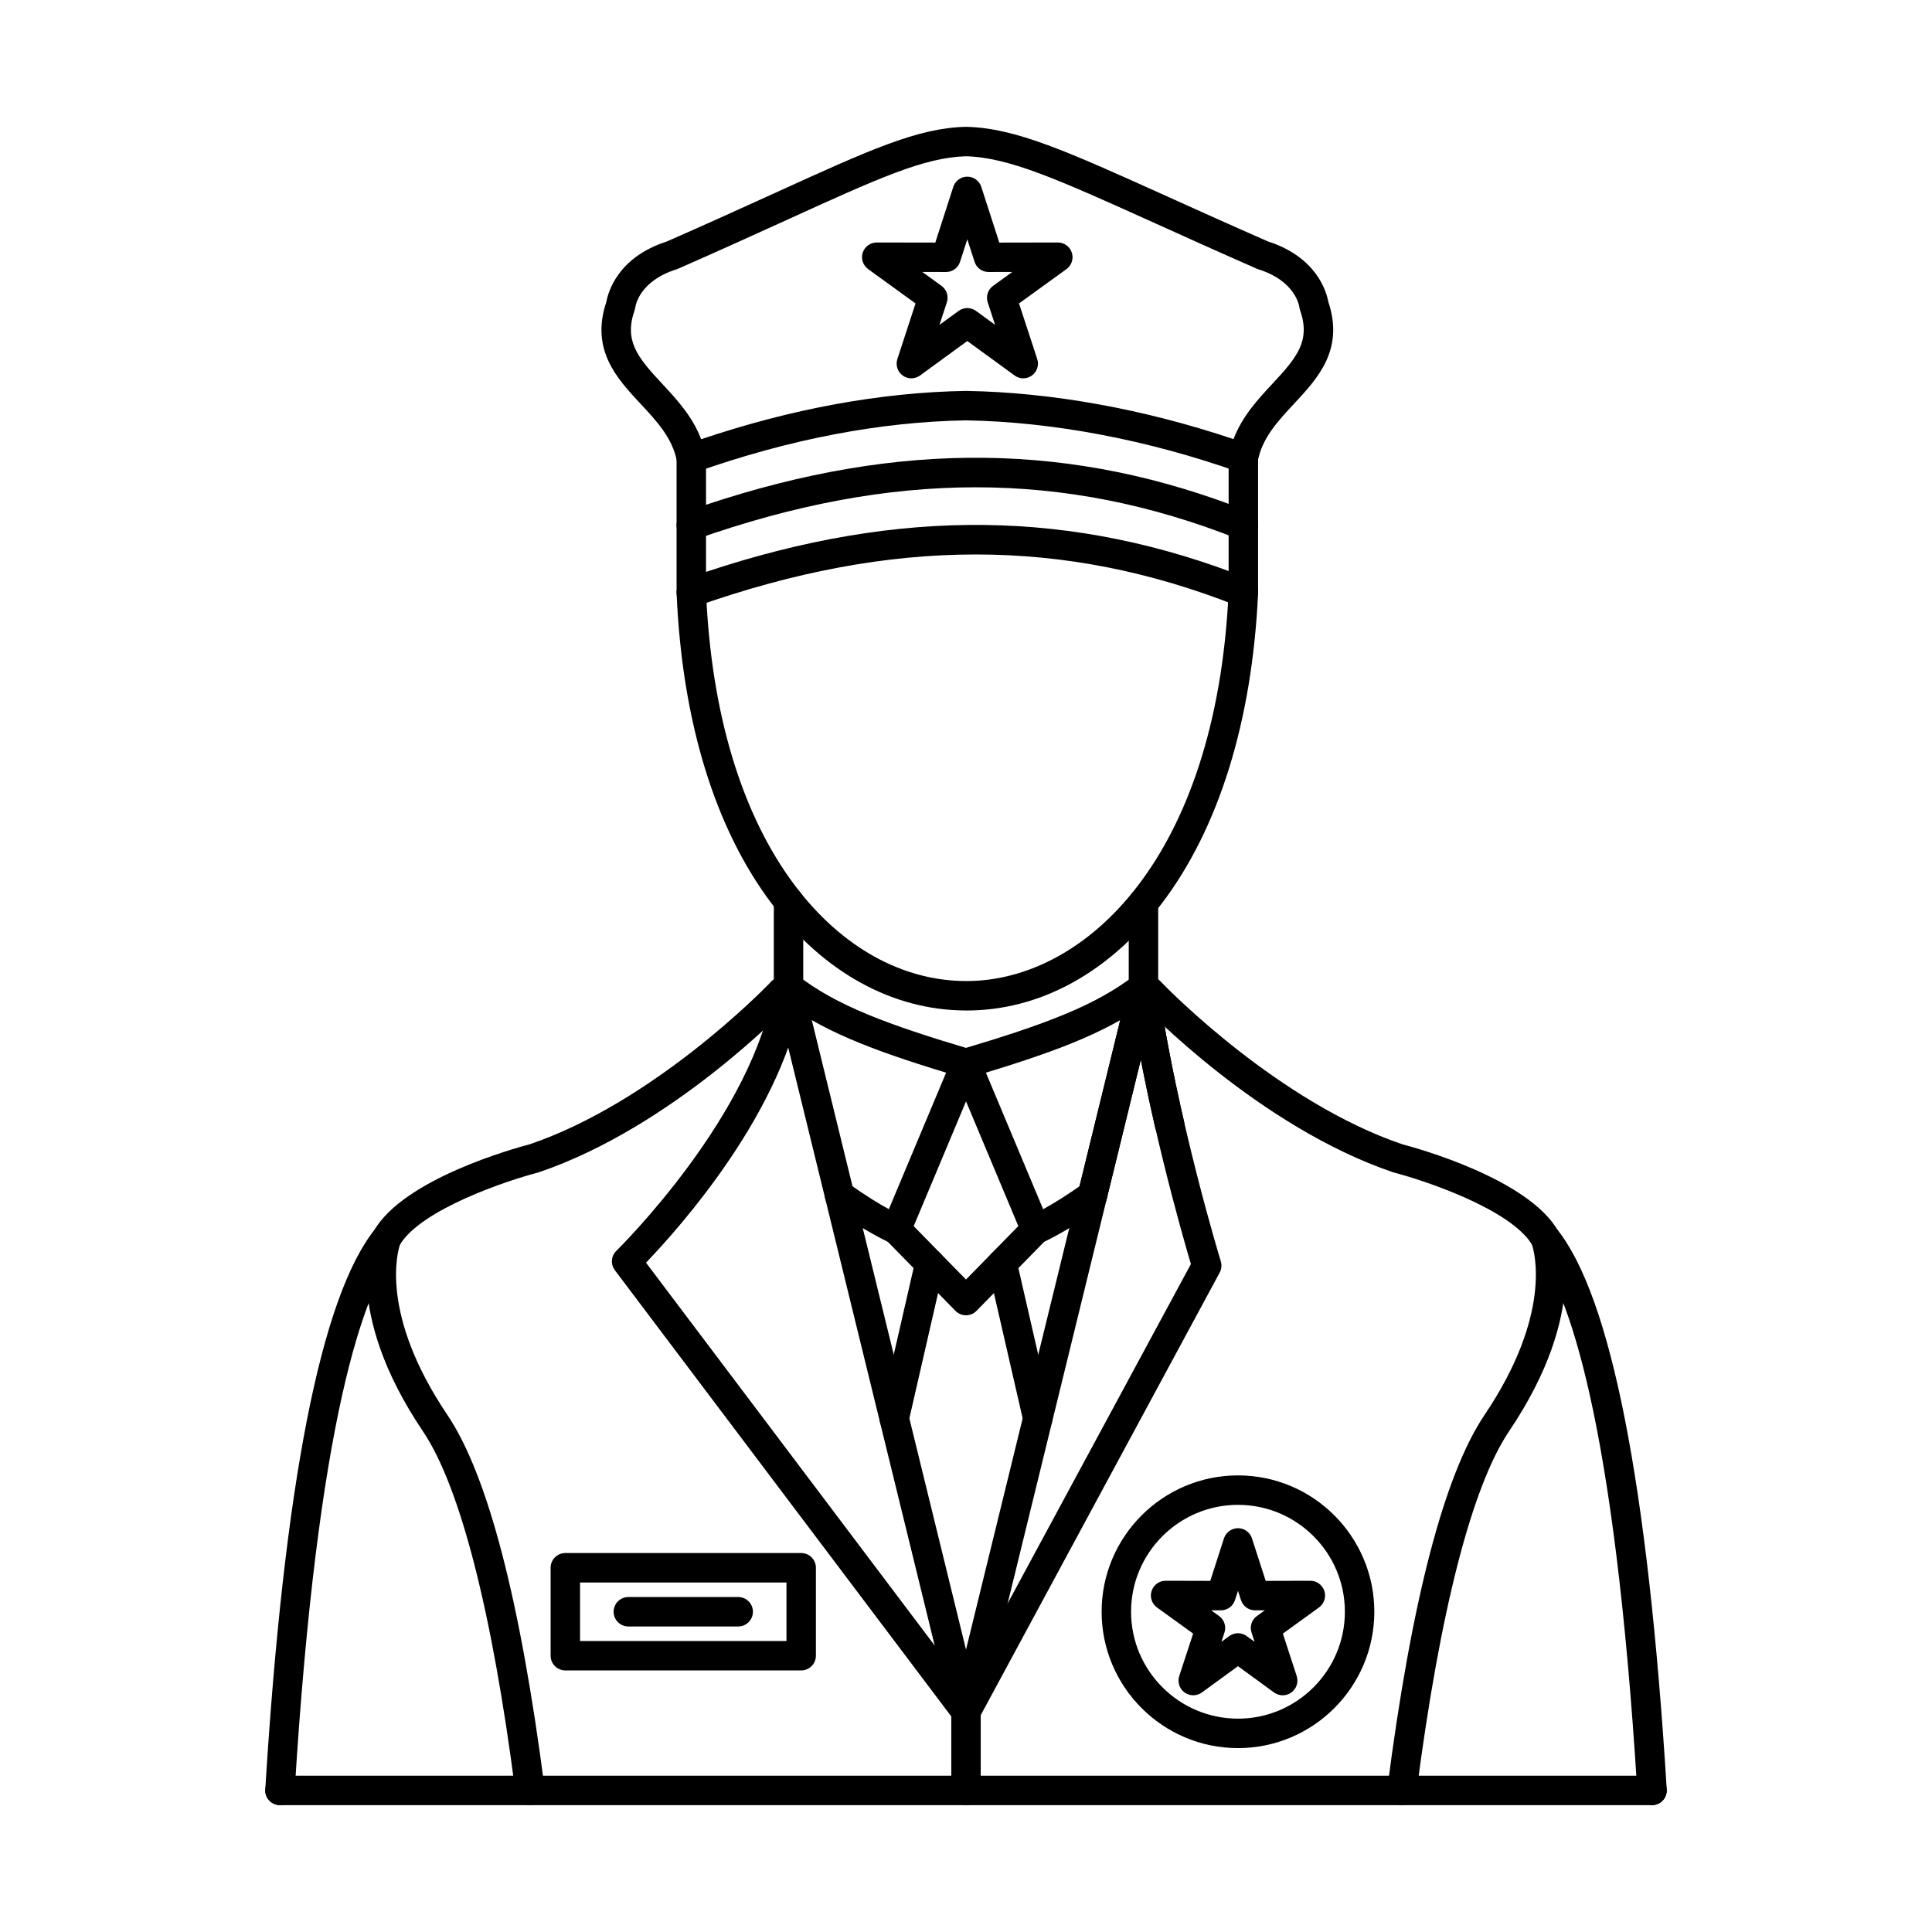
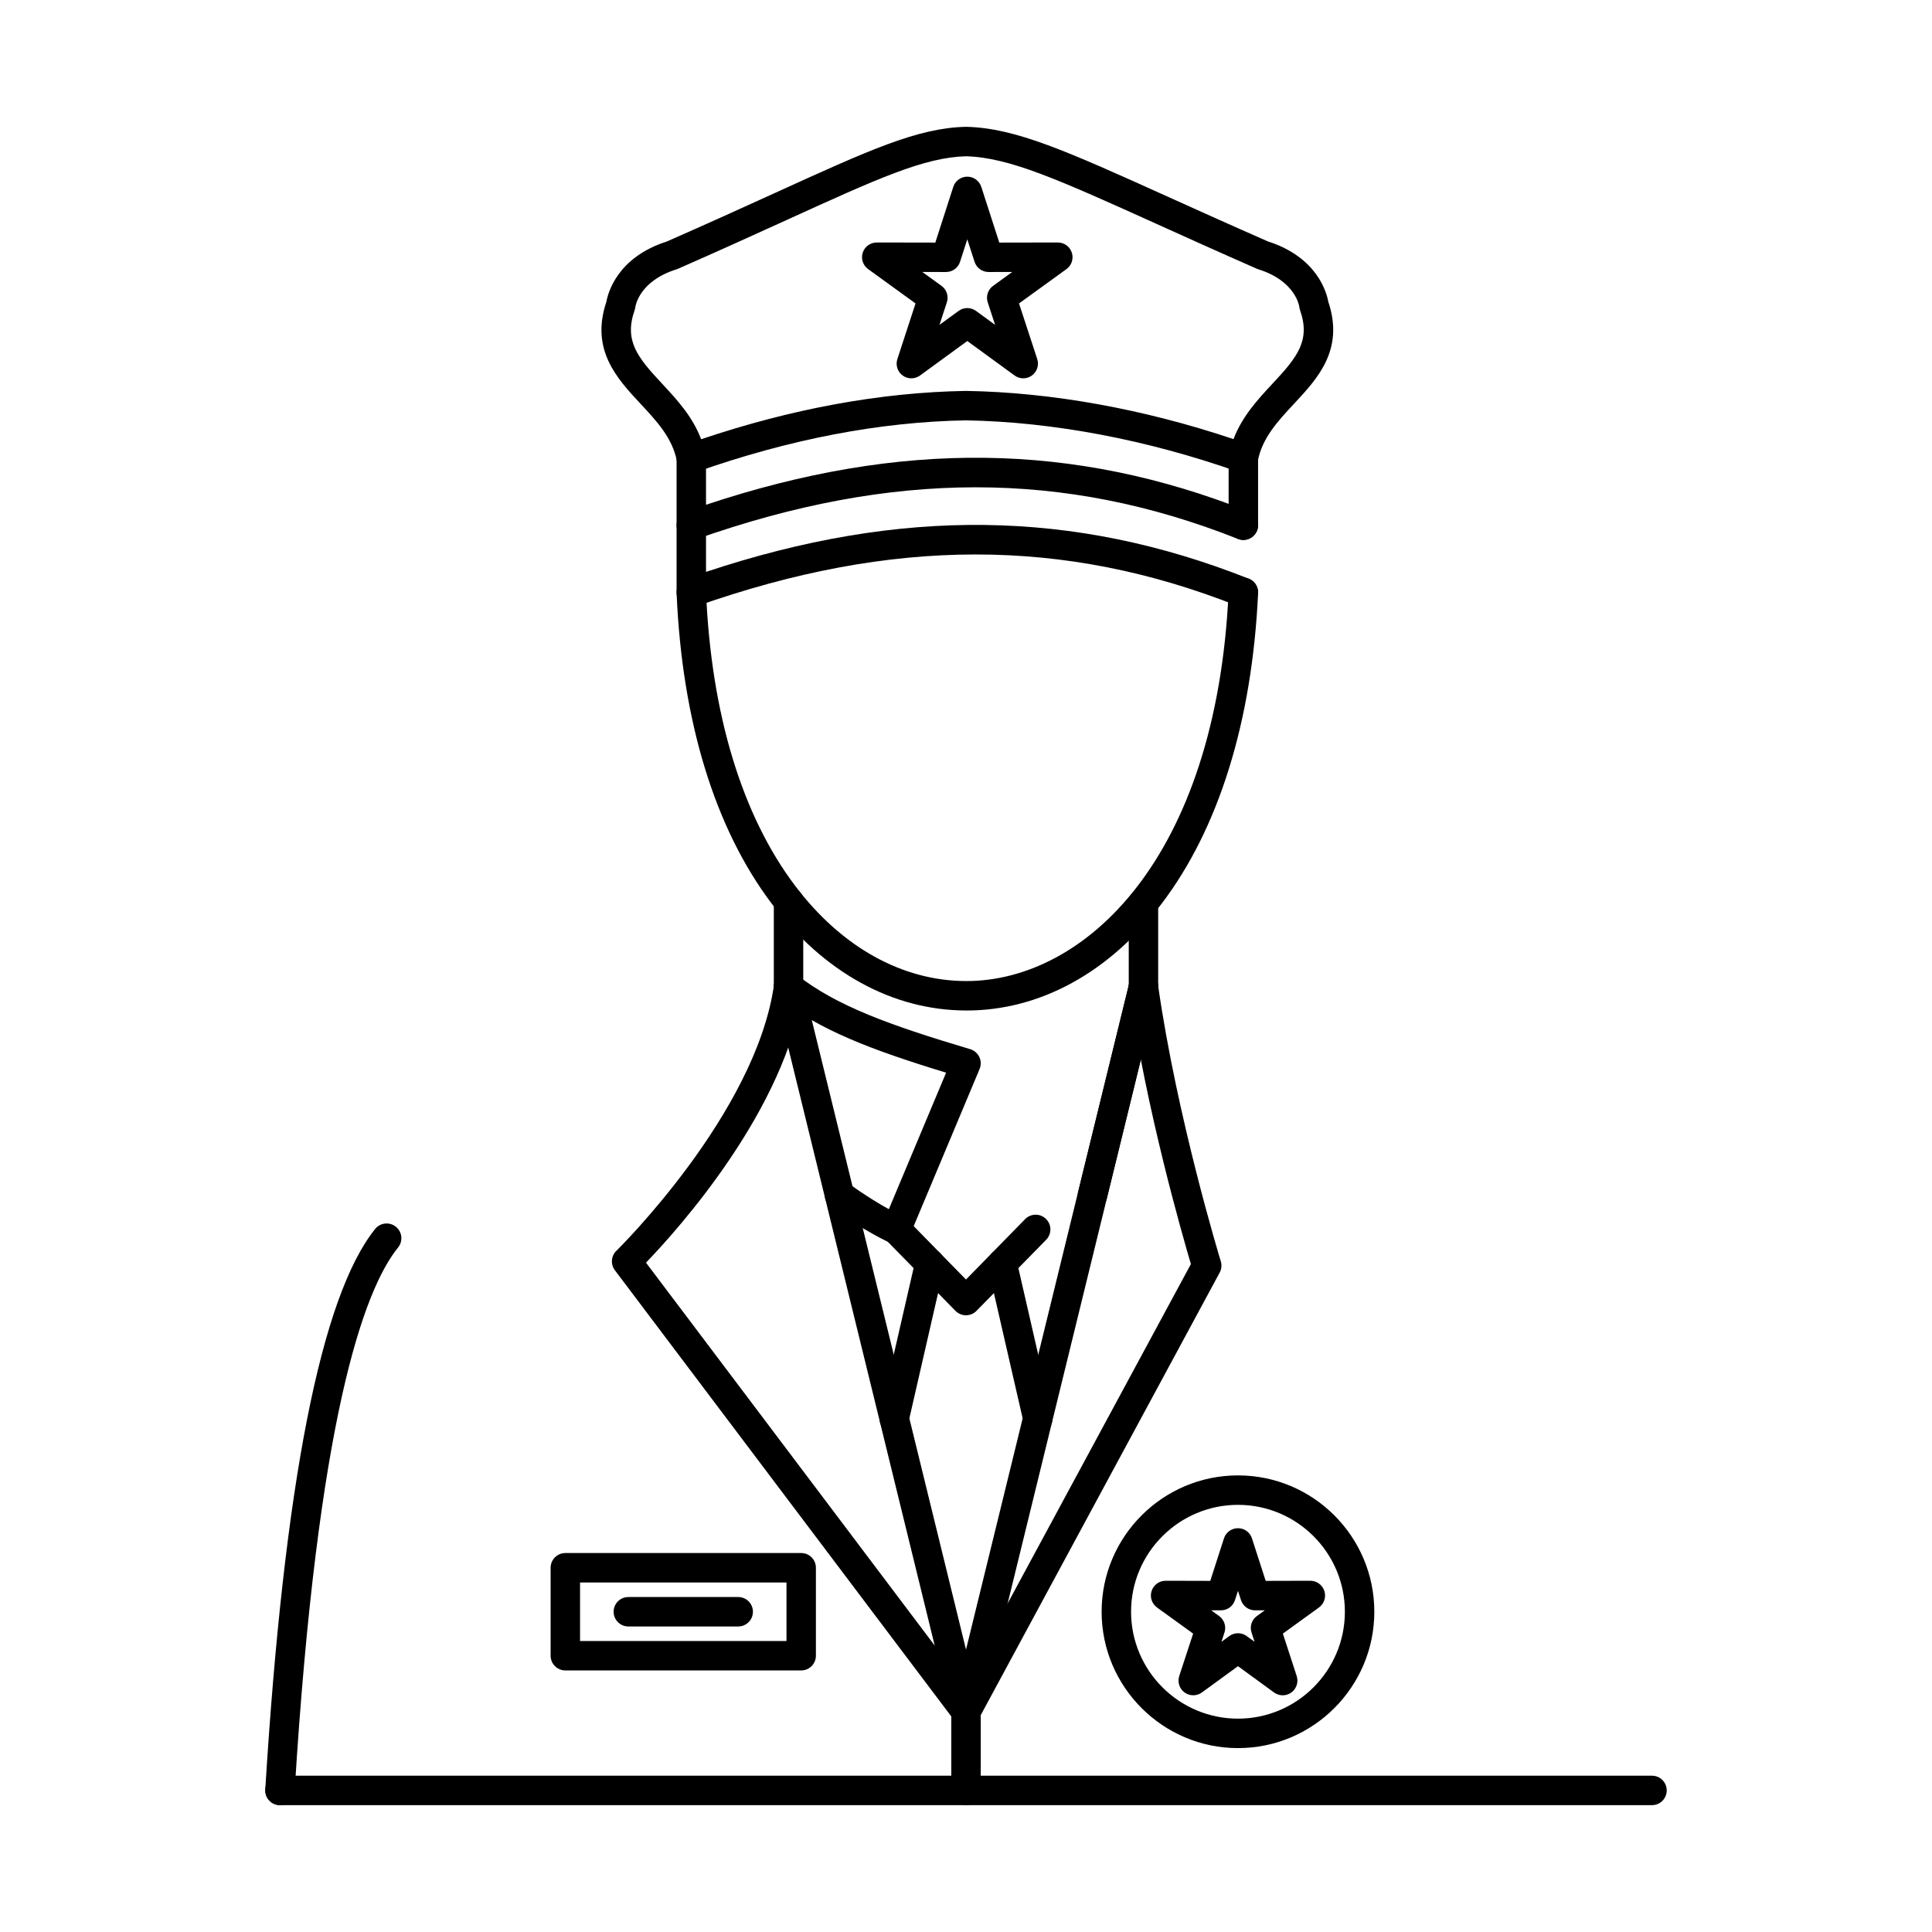
<svg xmlns="http://www.w3.org/2000/svg" fill="#000000" width="800px" height="800px" version="1.1" viewBox="144 144 512 512">
  <g>
    <path d="m464.98 570.75 2.094 1.516c1.371 0.992 1.953 2.766 1.422 4.367l-0.805 2.469 2.086-1.531c1.371-1 3.227-1 4.602 0l2.094 1.523-0.805-2.461c-0.531-1.605 0.039-3.375 1.414-4.367l2.102-1.516h-2.602c-1.684 0-3.188-1.086-3.707-2.703l-0.797-2.457-0.801 2.457c-0.52 1.617-2.012 2.703-3.711 2.703h-0.008-2.582zm18.945 22.523c-0.801 0-1.605-0.254-2.297-0.75l-9.551-6.969-9.559 6.969c-1.363 0.992-3.219 0.992-4.59 0-1.375-0.992-1.941-2.75-1.414-4.367l3.68-11.234-9.582-6.93c-1.371-0.996-1.953-2.762-1.422-4.367 0.516-1.609 2.012-2.707 3.711-2.707h0.012l11.82 0.031 3.629-11.258c0.516-1.617 2.023-2.703 3.719-2.703 1.688 0 3.191 1.086 3.707 2.703l3.637 11.258 11.824-0.031c1.695 0 3.191 1.09 3.723 2.707 0.516 1.605-0.051 3.371-1.422 4.367l-9.578 6.93 3.664 11.234c0.527 1.617-0.039 3.375-1.41 4.367-0.684 0.496-1.484 0.75-2.301 0.75z" />
    <path d="m472.08 542.8c-15.625 0-28.336 12.707-28.336 28.324 0 15.629 12.711 28.336 28.336 28.336 15.617 0 28.328-12.707 28.328-28.336 0-15.617-12.711-28.324-28.328-28.324zm0 64.465c-19.918 0-36.137-16.219-36.137-36.141s16.219-36.129 36.137-36.129c19.926 0 36.129 16.207 36.129 36.129s-16.203 36.141-36.129 36.141z" />
-     <path d="m284.46 622.38c-1.93 0-3.609-1.43-3.863-3.402-6.164-47.934-14.648-81.012-24.523-95.684-21.602-32.055-13.551-51.867-13.195-52.691 0.062-0.141 0.129-0.281 0.203-0.418 7.914-13.797 37.316-21.895 41.328-22.949 32.754-11.148 61.914-40.977 63.488-42.613 0.785-0.902 1.848-1.727 3.168-2.465 1.879-1.047 4.258-0.375 5.312 1.504 1.047 1.879 0.375 4.254-1.504 5.312-0.801 0.445-1.066 0.75-1.094 0.781-0.055 0.066-0.113 0.121-0.164 0.188-1.273 1.328-31.465 32.754-66.844 44.73-0.094 0.031-0.184 0.059-0.273 0.082-8.277 2.152-30.832 9.734-36.504 19.07-0.605 1.797-5.453 18.398 12.543 45.109 10.707 15.891 19.383 49.211 25.801 99.047 0.273 2.133-1.234 4.098-3.375 4.371-0.168 0.02-0.332 0.027-0.504 0.027zm231.06 0c-0.16 0-0.336-0.008-0.508-0.027-2.133-0.273-3.637-2.238-3.363-4.371 6.406-49.832 15.086-83.156 25.793-99.047 17.922-26.598 13.188-43.18 12.539-45.117-5.676-9.328-28.215-16.91-36.504-19.062-0.09-0.02-0.18-0.047-0.273-0.082-35.363-11.977-65.559-43.402-66.828-44.73-0.066-0.066-0.113-0.121-0.172-0.188-0.062-0.082-0.348-0.375-1.078-0.793-1.887-1.047-2.559-3.422-1.504-5.301 1.047-1.879 3.426-2.562 5.305-1.504 1.301 0.719 2.367 1.551 3.16 2.465 1.582 1.637 30.785 31.48 63.5 42.613 4.012 1.055 33.406 9.152 41.32 22.949 0.082 0.133 0.148 0.273 0.211 0.418 0.348 0.824 8.395 20.633-13.195 52.691-9.875 14.672-18.359 47.75-24.539 95.684-0.254 1.973-1.926 3.402-3.859 3.402z" />
    <path d="m218.19 622.38c-0.07 0-0.152 0-0.23-0.008-2.156-0.133-3.789-1.984-3.66-4.137 4.957-80.746 14.75-130.73 29.125-148.55 1.352-1.676 3.809-1.938 5.488-0.586 1.68 1.359 1.945 3.809 0.59 5.484-9.172 11.371-21.375 45.609-27.422 144.14-0.121 2.07-1.84 3.664-3.891 3.664z" />
-     <path d="m581.8 622.38c-2.043 0-3.762-1.598-3.894-3.664-6.043-98.531-18.246-132.77-27.418-144.14-1.352-1.672-1.09-4.125 0.586-5.484 1.676-1.352 4.137-1.09 5.488 0.586 14.375 17.82 24.184 67.809 29.141 148.55 0.133 2.152-1.504 4.004-3.656 4.137-0.086 0.008-0.164 0.008-0.242 0.008z" />
    <path d="m399.99 601.46c-0.617 0-1.262-0.145-1.852-0.469-1.887-1.027-2.598-3.394-1.57-5.281l63.031-116.72c-2.246-7.586-11.926-41.215-16.43-72.883-0.309-2.133 1.18-4.106 3.312-4.41 2.121-0.305 4.106 1.18 4.406 3.312 5 35.184 16.52 72.887 16.641 73.266 0.305 1 0.195 2.082-0.309 2.992l-63.793 118.15c-0.707 1.301-2.047 2.043-3.441 2.043z" />
    <path d="m400 622.38c-2.148 0-3.898-1.746-3.898-3.898v-19.609l-89.148-118.24c-1.191-1.574-1.02-3.777 0.383-5.152 0.375-0.355 36.93-36.324 41.777-70.469 0.305-2.133 2.285-3.617 4.41-3.312 2.133 0.309 3.613 2.277 3.32 4.41-4.531 31.828-33.008 63.539-41.648 72.508l87.914 116.59c0.516 0.684 0.793 1.504 0.793 2.348v20.922c0 2.152-1.746 3.898-3.902 3.898z" />
    <path d="m399.99 601.46c-1.746 0-3.34-1.188-3.777-2.965l-47.031-192c-0.508-2.094 0.773-4.207 2.863-4.723 2.094-0.508 4.207 0.77 4.711 2.863l47.035 192c0.504 2.09-0.777 4.207-2.867 4.711-0.312 0.082-0.617 0.113-0.934 0.113z" />
    <path d="m400 601.46c-0.305 0-0.617-0.031-0.934-0.113-2.094-0.504-3.375-2.621-2.852-4.711l47.031-192c0.504-2.106 2.629-3.383 4.715-2.863 2.094 0.508 3.371 2.621 2.863 4.715l-47.031 192.01c-0.441 1.777-2.031 2.965-3.793 2.965z" />
-     <path d="m453.98 446.06c-1.781 0-3.387-1.23-3.801-3.039-3.078-13.383-5.434-25.805-7.012-36.91-0.309-2.133 1.18-4.106 3.312-4.41 2.141-0.305 4.106 1.18 4.406 3.312 1.543 10.887 3.871 23.094 6.902 36.258 0.477 2.106-0.836 4.199-2.93 4.688-0.297 0.062-0.586 0.102-0.883 0.102z" />
    <path d="m433.53 464.59c-0.309 0-0.621-0.027-0.938-0.109-2.094-0.508-3.375-2.621-2.852-4.715l13.504-55.125c0.504-2.106 2.629-3.383 4.715-2.863 2.094 0.508 3.371 2.621 2.863 4.715l-13.504 55.125c-0.438 1.785-2.031 2.973-3.789 2.973z" />
    <path d="m400.34 225.64c0.812 0 1.617 0.254 2.309 0.75l5.059 3.695-1.953-5.965c-0.523-1.605 0.051-3.375 1.426-4.367l5.078-3.68-6.269 0.012h-0.008c-1.688 0-3.191-1.086-3.711-2.703l-1.93-5.965-1.918 5.965c-0.52 1.617-2.019 2.703-3.719 2.703l-6.281-0.012 5.082 3.68c1.383 0.992 1.953 2.766 1.422 4.367l-1.953 5.965 5.07-3.695c0.68-0.496 1.496-0.75 2.293-0.75zm14.832 18.621c-0.812 0-1.617-0.254-2.293-0.75l-12.539-9.137-12.523 9.137c-1.375 0.992-3.223 1.008-4.594 0.008-1.375-0.992-1.938-2.762-1.41-4.367l4.812-14.738-12.559-9.094c-1.371-0.996-1.953-2.75-1.43-4.367 0.523-1.609 2.019-2.691 3.715-2.691l15.516 0.027 4.762-14.766c0.52-1.617 2.023-2.703 3.707-2.703 1.695 0 3.191 1.086 3.719 2.703l4.766 14.766 15.504-0.027h0.008c1.688 0 3.191 1.082 3.707 2.691 0.531 1.617-0.047 3.375-1.422 4.367l-12.566 9.094 4.824 14.738c0.531 1.605-0.047 3.375-1.422 4.367-0.68 0.5-1.484 0.742-2.285 0.742z" />
    <path d="m327.2 287.12c-0.793 0-1.586-0.242-2.246-0.711-1.035-0.73-1.652-1.918-1.652-3.191v-17.797c0-2.152 1.746-3.902 3.898-3.902 2.164 0 3.902 1.75 3.902 3.902v12.344c51.641-17.188 97.48-16.59 143.84 1.797 2 0.793 2.977 3.07 2.188 5.07-0.793 2-3.059 2.977-5.07 2.184-46.043-18.266-91.664-18.234-143.56 0.086-0.418 0.148-0.863 0.223-1.301 0.223z" />
    <path d="m473.5 287.09c-2.152 0-3.902-1.746-3.902-3.898v-17.801c0-2.152 1.75-3.898 3.902-3.898s3.902 1.746 3.902 3.898v17.801c0 2.152-1.75 3.898-3.902 3.898z" />
    <path d="m327.2 304.92c-0.793 0-1.586-0.242-2.246-0.719-1.035-0.73-1.652-1.918-1.652-3.18v-17.801c0-2.152 1.746-3.898 3.898-3.898 2.164 0 3.902 1.746 3.902 3.898v12.336c51.641-17.18 97.48-16.582 143.84 1.809 2 0.793 2.977 3.059 2.188 5.059-0.793 2.012-3.059 2.984-5.07 2.195-46.055-18.266-91.664-18.238-143.56 0.082-0.418 0.152-0.863 0.223-1.301 0.223z" />
-     <path d="m473.5 304.89c-2.152 0-3.902-1.75-3.902-3.902v-17.797c0-2.152 1.75-3.902 3.902-3.902s3.902 1.75 3.902 3.902v17.797c0 2.152-1.75 3.902-3.902 3.902z" />
    <path d="m400 185.41c-11.133 0.309-23.344 5.875-47.594 16.922-8.242 3.746-17.586 8.004-28.762 12.91-0.133 0.051-0.262 0.105-0.41 0.152-9.836 3.078-10.828 9.715-10.867 9.996-0.031 0.309-0.094 0.551-0.195 0.836-2.812 8.086 0.75 12.453 7.305 19.473 3.809 4.098 8.035 8.625 10.332 14.703 24.113-8.117 47.68-12.43 70.125-12.805h0.133c22.625 0.375 47.027 4.789 70.824 12.773 2.309-6.078 6.531-10.605 10.344-14.703 6.555-7.019 10.117-11.387 7.293-19.473-0.102-0.281-0.172-0.59-0.203-0.906-0.031-0.211-1.02-6.848-10.859-9.922-0.133-0.051-0.273-0.105-0.398-0.152-10.156-4.461-18.895-8.402-26.594-11.887-25.918-11.703-38.965-17.598-50.469-17.914zm-72.805 83.91c-0.672 0-1.328-0.168-1.926-0.504-0.988-0.57-1.68-1.523-1.891-2.641-1.199-6.125-5.285-10.504-9.613-15.148-6.258-6.719-13.34-14.316-9.074-27.027 0.43-2.422 2.93-11.805 16.004-15.992 11.043-4.848 20.301-9.062 28.477-12.781 25.289-11.523 37.98-17.305 50.727-17.617h0.195c13.105 0.324 26.637 6.441 53.582 18.609 7.641 3.445 16.293 7.356 26.324 11.758 13.078 4.188 15.574 13.559 16.012 15.988 4.269 12.711-2.812 20.312-9.07 27.027-4.328 4.641-8.41 9.023-9.613 15.148-0.215 1.121-0.914 2.074-1.891 2.641-0.984 0.559-2.176 0.672-3.242 0.285-24.211-8.547-49.184-13.27-72.195-13.668-22.797 0.387-46.852 5-71.504 13.707-0.418 0.141-0.852 0.211-1.301 0.211z" />
    <path d="m400.11 411.79h-0.113c-19.434-0.039-37.723-10.09-51.484-28.316-15.059-19.922-23.773-48.379-25.207-82.293-0.094-2.152 1.574-3.973 3.731-4.062 2.164-0.09 3.973 1.586 4.066 3.742 1.363 32.32 9.539 59.262 23.641 77.914 12.262 16.223 28.336 25.184 45.281 25.215h0.086c31.199 0 66.23-32.266 69.488-103.18 0.102-2.152 1.922-3.816 4.086-3.719 2.152 0.102 3.809 1.926 3.723 4.086-1.566 33.957-10.426 62.453-25.633 82.395-13.871 18.207-32.211 28.223-51.656 28.223z" />
    <path d="m352.97 409.46c-2.156 0-3.902-1.738-3.902-3.898v-22.699c0-2.152 1.746-3.898 3.902-3.898 2.16 0 3.898 1.746 3.898 3.898v22.699c0 2.16-1.738 3.898-3.898 3.898z" />
    <path d="m447.03 409.46c-2.156 0-3.902-1.746-3.902-3.898v-22.281c0-2.152 1.746-3.898 3.902-3.898 2.148 0 3.898 1.746 3.898 3.898v22.281c0 2.152-1.75 3.898-3.898 3.898z" />
    <path d="m581.8 622.38h-363.61c-2.152 0-3.898-1.746-3.898-3.898s1.746-3.902 3.898-3.902h363.61c2.16 0 3.898 1.75 3.898 3.902s-1.738 3.898-3.898 3.898z" />
    <path d="m381.53 473.72c-0.531 0-1.066-0.105-1.562-0.328-0.262-0.113-6.727-2.957-15.789-9.539-1.746-1.273-2.133-3.711-0.863-5.457 1.273-1.738 3.711-2.121 5.445-0.859 4.461 3.242 8.238 5.508 10.793 6.91l15.176-36.18c-20.195-6.144-33.496-11.336-44.141-19.609-1.707-1.32-2.012-3.777-0.691-5.473 1.32-1.711 3.777-2.012 5.473-0.691 10.395 8.078 24.102 13.094 45.742 19.547 1.066 0.316 1.938 1.078 2.418 2.074 0.477 1.008 0.5 2.152 0.074 3.18l-18.473 44.043c-0.402 0.961-1.176 1.727-2.141 2.113-0.469 0.18-0.965 0.273-1.453 0.273z" />
-     <path d="m418.47 473.72c-0.496 0-0.984-0.094-1.449-0.273-0.977-0.387-1.75-1.152-2.144-2.113l-18.469-44.043c-0.441-1.027-0.41-2.172 0.07-3.18 0.469-0.996 1.352-1.758 2.406-2.074 21.648-6.453 35.355-11.473 45.75-19.547 1.711-1.328 4.152-1.02 5.473 0.68 1.32 1.711 1.02 4.156-0.691 5.481-10.645 8.277-23.941 13.469-44.145 19.617l15.172 36.18c2.559-1.402 6.34-3.668 10.789-6.91 1.75-1.262 4.188-0.875 5.453 0.859 1.273 1.75 0.875 4.188-0.859 5.449-9.062 6.59-15.523 9.434-15.797 9.547-0.496 0.223-1.027 0.328-1.555 0.328z" />
    <path d="m400 492.56c-1.047 0-2.047-0.418-2.793-1.168l-18.461-18.848c-1.516-1.543-1.484-4.012 0.051-5.516 1.543-1.516 4.012-1.484 5.516 0.047l15.684 16.012 15.676-16.012c1.508-1.531 3.984-1.562 5.519-0.047 1.543 1.504 1.562 3.973 0.059 5.516l-18.473 18.848c-0.727 0.75-1.738 1.168-2.785 1.168z" />
    <path d="m380.98 523.81c-0.293 0-0.578-0.031-0.871-0.094-2.102-0.488-3.414-2.582-2.938-4.684l9.418-41.047c0.48-2.094 2.582-3.406 4.676-2.93 2.106 0.48 3.414 2.574 2.926 4.676l-9.406 41.047c-0.422 1.809-2.023 3.031-3.801 3.031z" />
    <path d="m419.02 523.82c-1.777 0-3.394-1.219-3.797-3.027l-9.422-41.059c-0.484-2.102 0.836-4.195 2.93-4.676 2.102-0.477 4.195 0.836 4.672 2.93l9.418 41.055c0.488 2.106-0.82 4.199-2.926 4.676-0.297 0.07-0.59 0.102-0.875 0.102z" />
    <path d="m339.63 575.03h-29.117c-2.152 0-3.898-1.75-3.898-3.902s1.746-3.898 3.898-3.898h29.117c2.164 0 3.902 1.746 3.902 3.898s-1.738 3.902-3.902 3.902z" />
    <path d="m297.72 578.88h54.703v-15.504h-54.703zm58.602 7.801h-62.5c-2.152 0-3.902-1.746-3.902-3.902v-23.305c0-2.152 1.75-3.902 3.902-3.902h62.5c2.152 0 3.902 1.75 3.902 3.902v23.305c0 2.156-1.75 3.902-3.902 3.902z" />
  </g>
</svg>